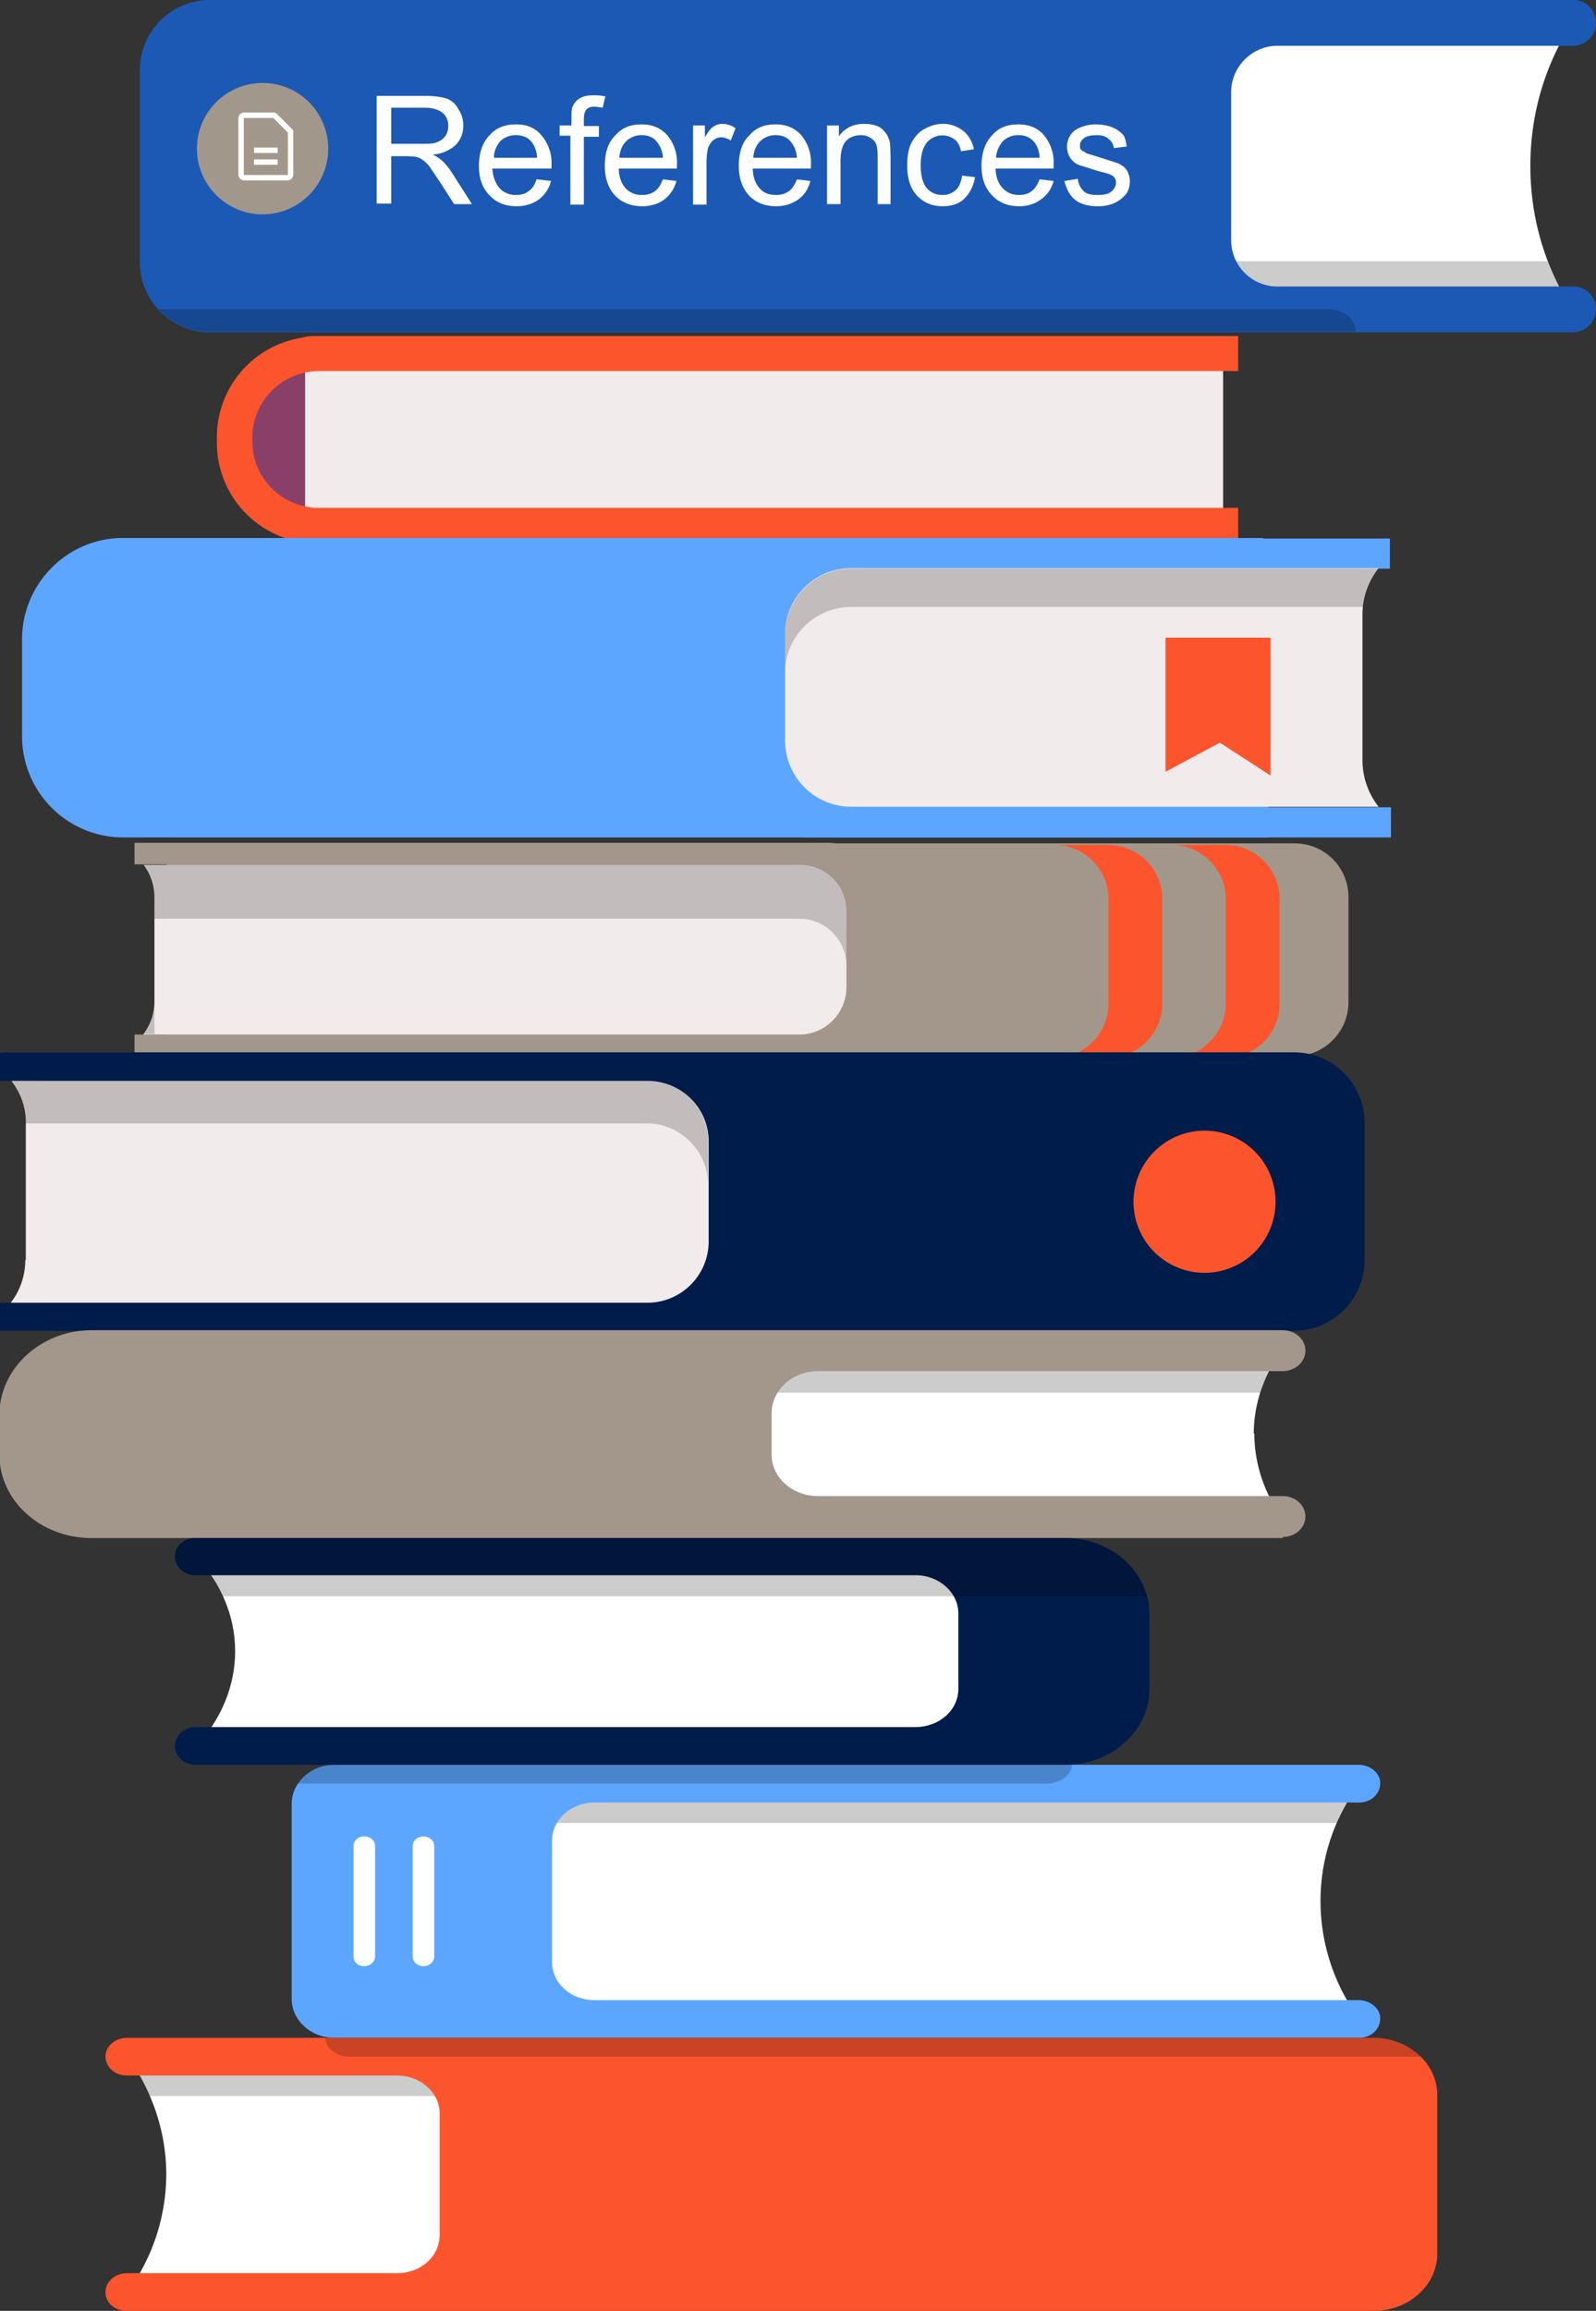
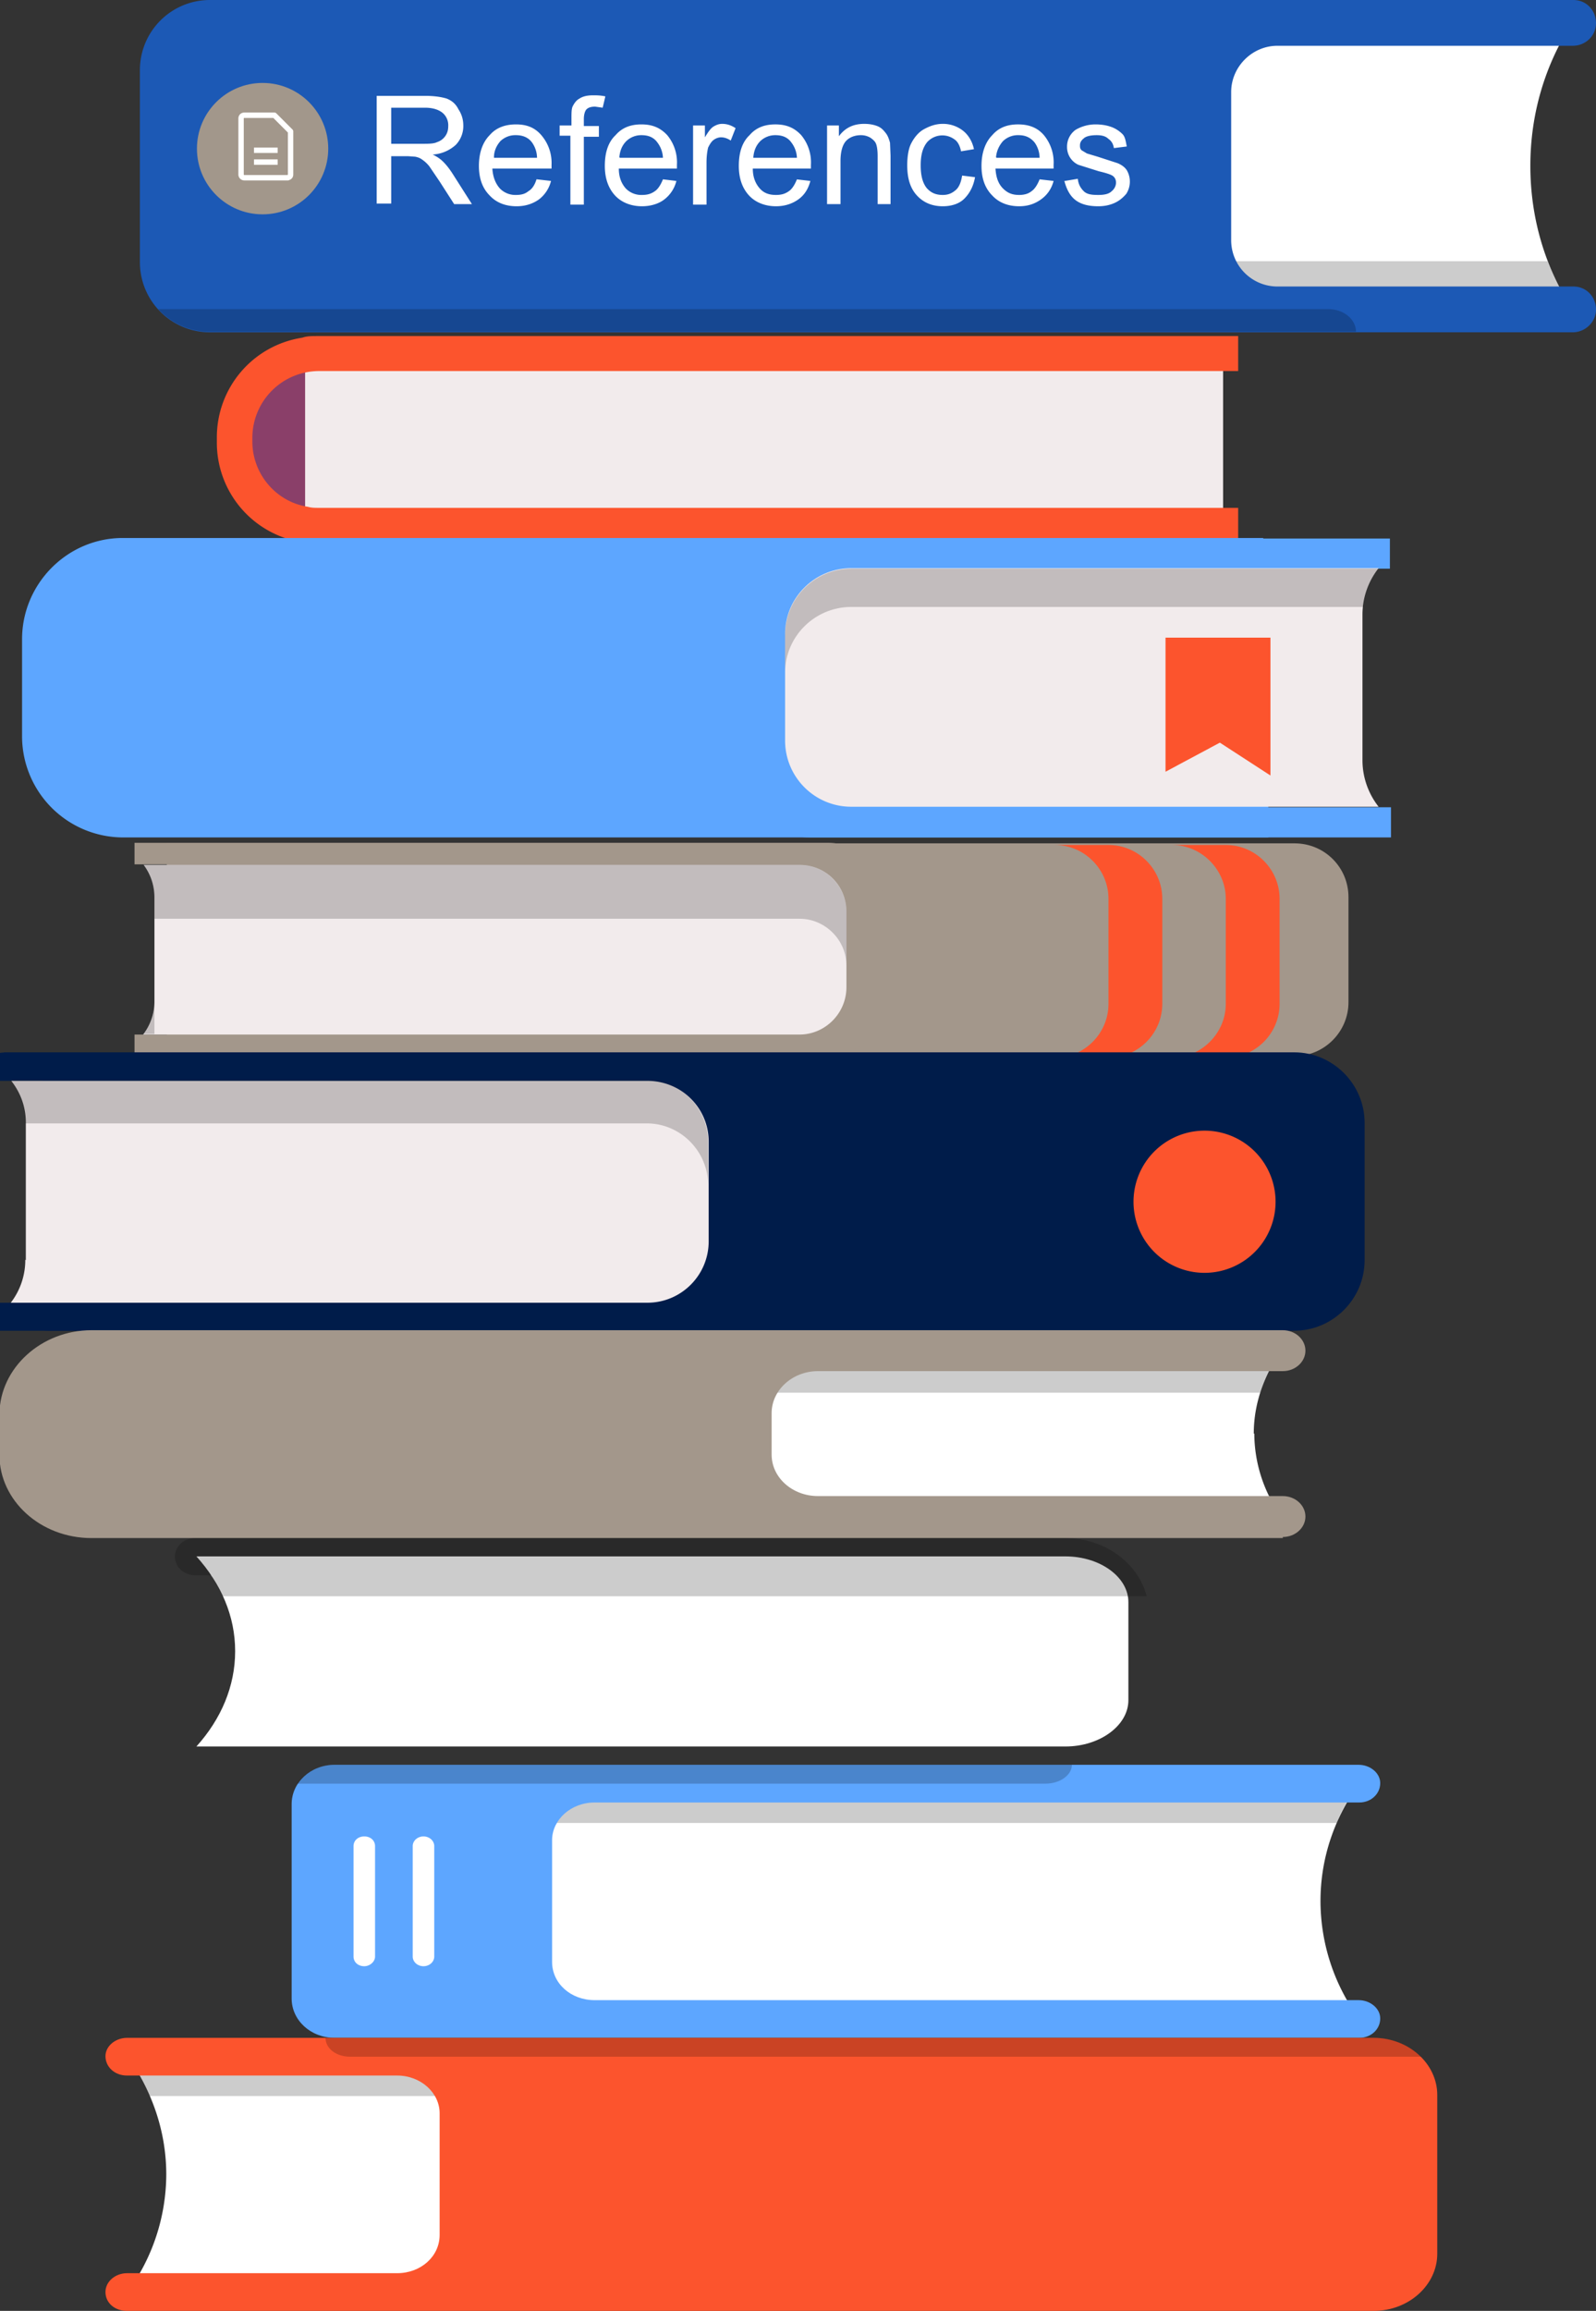
<svg xmlns="http://www.w3.org/2000/svg" id="Isolation_Mode" data-name="Isolation Mode" viewBox="0 0 296.6 429.1">
  <rect x="0" y="0" width="296.6" height="429.1" fill="#333333" stroke="none" />
  <defs>
    <style>.cls-1{fill:none;stroke:#fff;stroke-linecap:square;stroke-linejoin:round}.cls-2,.cls-3{opacity:.2}.cls-10,.cls-12,.cls-13,.cls-3,.cls-4,.cls-5,.cls-6,.cls-7{stroke-width:0}.cls-5{fill:#f2ebec}.cls-6{fill:#fc542d}.cls-7{fill:#5da6ff}.cls-10{fill:#a3978b}.cls-12{fill:#fff}.cls-13{fill:#001c4a}</style>
  </defs>
  <path class="cls-10" d="M31 156.6V196l.7.1h208.9c5.5 0 10-4.5 10-10v-19.5c0-5.6-4.5-10-10-10H31Z" />
  <path class="cls-6" d="M227.8 186.4v-19.5c0-5.5-4.6-10-10-10h10c5.5 0 10 4.5 10 10v19.5c0 5.5-4.5 10-10 10h-10c5.4 0 10-4.5 10-10ZM206 186.4v-19.5c0-5.5-4.5-10-10-10h10c5.5 0 10 4.5 10 10v19.5c0 5.5-4.5 10-10 10h-10c5.5 0 10-4.5 10-10Z" />
  <path class="cls-10" d="M25.7 156.5h128.2c5.6 0 10.1 4.5 10.1 10V186c0 5.6-4.5 10.1-10 10.1H25v-4h123.6c4.8 0 8.7-4 8.7-8.7v-14.1c0-4.9-4-8.8-8.7-8.8H25v-4h.7Z" />
  <path class="cls-5" d="M28.7 186v-19.4a10 10 0 0 0-2-6h121.9c4.8 0 8.7 3.8 8.7 8.7v14c0 4.9-4 8.8-8.7 8.8h-122a10 10 0 0 0 2.1-6Z" />
  <g class="cls-2">
    <path class="cls-4" d="M148.6 170.6H28.7v-4a10 10 0 0 0-2-6h121.9c4.8 0 8.7 3.9 8.7 8.7v10c0-4.8-4-8.7-8.7-8.7ZM28.7 192h-2a10 10 0 0 0 2-6v6Z" />
  </g>
  <path class="cls-5" d="M51.6 67.8h175.7v27.6H51.6z" />
  <path d="M56.7 65.9v31.5c-7.4-1.2-13-7.7-13-15.4v-.7c0-7.8 5.6-14.2 13-15.4Z" style="fill:#8a3f69;stroke-width:0" />
  <path class="cls-6" d="M230.2 94.3h-171c-.7 0-1.3 0-2-.2-5.9-.9-10.3-6.1-10.3-12.1v-.7a12.4 12.4 0 0 1 12.3-12.4h170.9v-6.5H59.2c-1.2 0-2.2 0-3 .3a18.7 18.7 0 0 0-15.9 18.6v.7a18.7 18.7 0 0 0 18.9 18.9h169.9l1-.1v-6.5Z" />
  <path class="cls-7" d="M235.7 100.9v54.6H22.8a18.8 18.8 0 0 1-18.7-18.7v-18.1c0-10.3 8.4-18.8 18.7-18.8h211.9l1 1Z" />
  <path class="cls-7" d="M257.5 100H150.6c-7.7 0-14.1 6.3-14.1 14v27.4c0 7.8 6.4 14.1 14.1 14.1h107.9v-5.6H158.1c-6.8 0-12.3-5.5-12.3-12.3v-19.8c0-6.7 5.5-12.2 12.3-12.2h100.2V100h-1Z" />
  <path class="cls-5" d="M253.2 141.4V114a14 14 0 0 1 3-8.5h-98c-6.8 0-12.3 5.5-12.3 12.2v19.8c0 6.8 5.5 12.3 12.3 12.3h98a14 14 0 0 1-3-8.5Z" />
  <g class="cls-2">
    <path class="cls-4" d="M158.2 105.6h98c-1.6 2-2.6 4.5-2.8 7.1h-95.2c-6.8 0-12.3 5.5-12.3 12.2v-7c0-6.8 5.5-12.3 12.3-12.3Z" />
  </g>
  <path class="cls-13" d="M7.9 195.5V247l.9.1h231.7c7.2 0 13.1-5.9 13.1-13.1v-25.5c0-7.2-5.9-13.1-13.1-13.1H7.8Z" />
  <path class="cls-13" d="M.9 195.4h126.4c7.3 0 13.2 5.9 13.2 13.1V234c0 7.2-6 13.1-13.2 13.1H0v-5.2h120.3c6.3 0 11.4-5.2 11.4-11.4V212c0-6.2-5.1-11.3-11.4-11.3H0v-5.2l.9-.1Z" />
  <path class="cls-5" d="M4.8 234v-25.5c0-3-1-5.6-2.7-7.8h118.2c6.3 0 11.4 5 11.4 11.3v18.5c0 6.3-5.1 11.4-11.4 11.4H2a13 13 0 0 0 2.7-8Z" />
  <path class="cls-6" d="M237 222a13.2 13.2 0 1 1-26.3 0 13.2 13.2 0 0 1 26.3 0Z" />
  <g class="cls-2">
    <path class="cls-4" d="M120.3 200.6H2a13 13 0 0 1 2.7 8h115.5c6.3 0 11.4 5.2 11.4 11.5v-8c0-6.4-5.1-11.5-11.4-11.5Z" />
  </g>
  <path class="cls-6" d="M216.6 118.4v24.9l10.1-5.4 9.4 6.1v-25.6h-19.5z" />
  <path class="cls-12" d="M245.4 353c0-8 2.6-15.5 7.2-21.8H69.9c-6.5 0-11.8 4.8-11.8 10.6v22.5c0 5.8 5.3 10.6 11.8 10.6h182.7a37.1 37.1 0 0 1-7.2-21.8Z" />
  <path class="cls-3" d="M248.4 338.5c1-2.6 2.5-5 4.1-7.3H70c-5.3 0-9.7 3-11.3 7.3" />
  <path class="cls-7" d="M252.6 378.4H62.2c-4.5 0-8-3.3-8-7.3V335c0-4 3.5-7.3 8-7.3h190.3c2.1 0 4 1.5 4 3.4 0 2-1.7 3.6-3.9 3.6H110.5c-4.4 0-7.9 3.2-7.9 7v22.6c0 4 3.5 7.1 7.9 7.1h142c2.1 0 4 1.5 4 3.4 0 2-1.7 3.6-3.9 3.6Z" />
  <path class="cls-3" d="M194.3 331.2c2.7 0 4.9-1.6 4.9-3.5h-137c-3 0-5.5 1.4-7 3.5h139Z" />
  <path class="cls-12" d="M233 266.2c0-5.7 2-11 5.2-15.6H15.6c-6.2 0-11.4 4.6-11.4 10.3v10.6c0 5.6 5.2 10.2 11.4 10.2h222.6a26.5 26.5 0 0 1-5.1-15.5Z" />
  <path class="cls-3" d="M234.2 258.6a27 27 0 0 1 4-8H15.6c-5.4 0-10 3.5-11 8h229.6Z" />
  <path class="cls-10" d="M238.4 285.6H17c-9.5 0-17.1-7-17.1-15.4v-7.7C0 254 7.7 247 17 247h221.4c2.3 0 4.2 1.7 4.2 3.8s-1.9 3.8-4.2 3.8H152c-4.7 0-8.6 3.5-8.6 7.8v7.7c0 4.3 3.9 7.7 8.6 7.7h86.4c2.3 0 4.2 1.7 4.2 3.8s-1.9 3.8-4.2 3.8Z" />
  <path class="cls-12" d="M30.9 403.8c0-8.1-2.7-15.6-7.2-22h227.8c6.4 0 11.7 4.8 11.7 10.7V415c0 5.9-5.3 10.6-11.8 10.6H23.7a37.2 37.2 0 0 0 7.2-21.8Z" />
  <path class="cls-3" d="M27.9 389.2h234.8c-1.6-4.2-6-7.3-11.3-7.3H26.1l-2.3.1a39 39 0 0 1 4 7.2Z" />
  <path class="cls-6" d="M23.5 429.1h231.8c6.5 0 11.8-4.8 11.8-10.6V389c0-5.8-5.3-10.6-11.8-10.6H23.6c-2.1 0-4 1.5-4 3.4 0 2 1.7 3.6 4 3.6h50.2c4.4 0 7.9 3.2 7.9 7V415c0 4-3.5 7.1-7.9 7.1H23.6c-2.1 0-4 1.5-4 3.5s1.7 3.5 4 3.5Z" />
  <path class="cls-3" d="M65.1 381.9h199a12.4 12.4 0 0 0-8.8-3.5H60.5c0 2 2 3.5 4.6 3.5Z" />
  <path class="cls-12" d="M43.7 306.6c0-6.5-2.6-12.5-7.2-17.6H198c6.4 0 11.7 3.8 11.7 8.5v18.2c0 4.7-5.3 8.6-11.7 8.6H36.5c4.6-5.1 7.2-11.2 7.2-17.7Z" />
-   <path class="cls-13" d="M36.3 327.7H198c8.6 0 15.6-6.3 15.6-14v-14c0-7.8-7-14.1-15.6-14.1H36.3c-2.1 0-3.8 1.5-3.8 3.4s1.7 3.5 3.8 3.5h133.9c4.3 0 7.9 3.2 7.9 7.1v14c0 4-3.6 7.1-8 7.1H36.3c-2.1 0-3.8 1.6-3.8 3.5s1.7 3.5 3.8 3.5Z" />
  <path class="cls-3" d="M32.5 289c0 2 1.7 3.5 3.8 3.5h3l2.1 3.9h171.7c-1.6-6.2-7.8-10.8-15.2-10.8H36.3c-2.1 0-3.8 1.5-3.8 3.5Z" />
  <path class="cls-12" d="M67.7 365.1c-1.2 0-2-.8-2-1.8v-20.5c0-1 .8-1.8 2-1.8s2 .8 2 1.8v20.5c0 1-1 1.8-2 1.8ZM78.7 365.1c-1.1 0-2-.8-2-1.8v-20.5c0-1 .9-1.8 2-1.8s2 .8 2 1.8v20.5c0 1-.9 1.8-2 1.8ZM284.4 30.8c0 9.8 2.8 19 7.8 26.6h-249a13 13 0 0 1-12.9-12.9V17.1a13 13 0 0 1 13-12.9h248.9c-5 7.7-7.8 16.8-7.8 26.6Z" />
  <path class="cls-3" d="M287.6 48.5H31a13 13 0 0 0 12.2 8.9h246.3l2.6-.1a49 49 0 0 1-4.5-8.8Z" />
  <path d="M292.4 0H39a13 13 0 0 0-13 13v35.7a13 13 0 0 0 13 13h253.3c2.3 0 4.3-1.9 4.3-4.2 0-2.4-1.8-4.3-4.2-4.3h-55a8.6 8.6 0 0 1-8.6-8.7V17.1c0-4.7 3.9-8.6 8.6-8.6h54.9c2.3 0 4.3-1.8 4.3-4.2 0-2.4-1.8-4.3-4.2-4.3Z" style="fill:#1c59b5;stroke-width:0" />
  <path class="cls-3" d="M246.9 57.4H29.4c2.4 2.6 5.8 4.2 9.6 4.2h213c0-2.3-2.3-4.2-5.1-4.2Z" />
  <circle cx="48.8" cy="27.6" r="12.2" style="fill:#a2978b;stroke-width:0" />
  <path class="cls-1" d="M53.5 33h-8.1a.6.6 0 0 1-.6-.6V22c0-.3.2-.6.6-.6H51l3 3v8c0 .4-.3.6-.7.6ZM47.7 27.9h3.4M47.7 30.1h3.4" />
  <path class="cls-12" d="M70 38V17.8h9c1.7 0 3 .2 4 .5 1 .4 1.7 1 2.2 2 .6.9.9 1.9.9 3a5 5 0 0 1-1.4 3.6 7 7 0 0 1-4.3 1.8 7 7 0 0 1 1.6 1c.8.7 1.5 1.6 2.2 2.7l3.5 5.5h-3.3l-2.7-4.2-1.9-2.8a6 6 0 0 0-1.4-1.3c-.4-.3-.8-.4-1.2-.5l-1.4-.1h-3.1v8.8H70Zm2.7-11.3h5.7c1.2 0 2.2 0 2.8-.3a3 3 0 0 0 1.6-1.2c.4-.6.5-1.2.5-1.8a3 3 0 0 0-1-2.4c-.7-.6-1.8-1-3.3-1h-6.3v6.7ZM99.8 33.3l2.6.3a6.2 6.2 0 0 1-2.2 3.4c-1.1.8-2.5 1.3-4.2 1.3-2.1 0-3.8-.7-5-2-1.3-1.3-2-3.1-2-5.5s.7-4.4 2-5.7c1.2-1.4 2.9-2 4.9-2s3.5.6 4.7 2a7.9 7.9 0 0 1 1.9 5.5v.7H91.5c.1 1.6.6 2.8 1.4 3.7a4 4 0 0 0 3 1.2c1 0 1.7-.2 2.3-.7.7-.4 1.2-1.2 1.5-2.2Zm-8-4h8a5 5 0 0 0-.9-2.8c-.7-1-1.8-1.4-3-1.4a4 4 0 0 0-2.9 1.1c-.7.8-1.2 1.8-1.2 3ZM106 38V25.2H104v-1.9h2.2V22c0-1 0-1.7.2-2.2.3-.6.7-1.2 1.3-1.5.6-.4 1.4-.6 2.5-.6.7 0 1.4 0 2.3.2L112 20l-1.4-.2c-.8 0-1.3.2-1.6.5-.3.3-.5 1-.5 1.8v1.3h2.8v2h-2.8V38h-2.4ZM123.2 33.3l2.5.3a6.2 6.2 0 0 1-2.2 3.4c-1 .8-2.5 1.3-4.2 1.3-2 0-3.8-.7-5-2-1.2-1.3-1.9-3.1-1.9-5.5s.6-4.4 2-5.7c1.2-1.4 2.8-2 4.8-2s3.5.6 4.8 2a7.9 7.9 0 0 1 1.8 5.5v.7H115c0 1.6.5 2.8 1.3 3.7a4 4 0 0 0 3 1.2c1 0 1.7-.2 2.4-.7.6-.4 1.1-1.2 1.5-2.2Zm-8-4h8a5 5 0 0 0-1-2.8c-.7-1-1.7-1.4-3-1.4a4 4 0 0 0-2.8 1.1c-.8.8-1.2 1.8-1.3 3ZM128.8 38V23.3h2.2v2.2c.6-1 1.1-1.7 1.6-2s1-.5 1.6-.5c.8 0 1.6.2 2.5.8l-.9 2.3c-.6-.4-1.2-.6-1.8-.6-.5 0-1 .2-1.4.5-.4.3-.7.8-1 1.4-.2.8-.3 1.8-.3 2.8V38h-2.5ZM148 33.3l2.6.3c-.4 1.5-1.1 2.6-2.2 3.4s-2.5 1.3-4.2 1.3c-2 0-3.8-.7-5-2-1.2-1.3-1.9-3.1-1.9-5.5s.6-4.4 2-5.7c1.2-1.4 2.8-2 4.8-2s3.5.6 4.8 2a7.9 7.9 0 0 1 1.8 5.5v.7h-10.8c0 1.6.5 2.8 1.3 3.7s1.8 1.2 3 1.2c1 0 1.7-.2 2.4-.7.6-.4 1.1-1.2 1.5-2.2Zm-8-4h8.1a5 5 0 0 0-1-2.8c-.7-1-1.7-1.4-3-1.4a4 4 0 0 0-2.8 1.1c-.8.8-1.2 1.8-1.3 3ZM153.7 38V23.3h2.2v2c1.1-1.5 2.6-2.3 4.7-2.3.8 0 1.6.1 2.4.4s1.2.8 1.6 1.3c.4.5.6 1.1.8 1.8l.1 2.4v9h-2.4V29c0-1-.1-1.8-.3-2.3-.2-.5-.6-.8-1-1.1-.5-.3-1.1-.5-1.8-.5-1 0-2 .3-2.7 1-.7.7-1.1 2-1.1 3.8v8h-2.5ZM178.8 32.6l2.4.3c-.3 1.7-1 3-2 4s-2.5 1.4-4 1.4c-2 0-3.6-.7-4.8-2s-1.8-3.1-1.8-5.6c0-1.5.2-3 .7-4s1.3-2.1 2.4-2.7 2.2-1 3.5-1a6 6 0 0 1 3.8 1.3c1 .8 1.7 2 2 3.4l-2.4.4c-.2-1-.6-1.8-1.2-2.2a3.8 3.8 0 0 0-5.1.5c-.8 1-1.2 2.3-1.2 4.3s.4 3.3 1.1 4.2c.8.9 1.7 1.3 3 1.3 1 0 1.7-.3 2.4-.9.6-.5 1-1.4 1.2-2.7ZM193.2 33.3l2.6.3c-.4 1.5-1.2 2.6-2.3 3.4s-2.4 1.3-4.1 1.3c-2.1 0-3.8-.7-5-2-1.3-1.3-2-3.1-2-5.5s.7-4.4 2-5.7c1.2-1.4 2.8-2 4.8-2s3.6.6 4.8 2a7.9 7.9 0 0 1 1.8 5.5v.7H185c.1 1.6.5 2.8 1.4 3.7s1.8 1.2 3 1.2c.9 0 1.7-.2 2.3-.7.6-.4 1.1-1.2 1.5-2.2Zm-8-4h8a5 5 0 0 0-.9-2.8c-.8-1-1.8-1.4-3-1.4a4 4 0 0 0-2.9 1.1c-.7.8-1.2 1.8-1.3 3ZM197.9 33.6l2.4-.4c.1 1 .5 1.7 1.1 2.3s1.5.7 2.7.7 2-.2 2.5-.7c.5-.4.8-1 .8-1.6 0-.5-.2-1-.7-1.3-.3-.2-1.2-.5-2.5-.8l-3.8-1.2a3.6 3.6 0 0 1-2.1-3.3 3.8 3.8 0 0 1 1.6-3.2 7.3 7.3 0 0 1 3.7-1c1.2 0 2.2.2 3 .5s1.5.8 2 1.3.6 1.3.8 2.3l-2.4.3c-.1-.7-.4-1.3-1-1.7-.5-.5-1.2-.7-2.2-.7-1.1 0-2 .2-2.4.6-.5.4-.7.8-.7 1.3 0 .3 0 .6.3.9l1 .6 2 .6 3.7 1.2c.7.3 1.3.7 1.7 1.3a4.2 4.2 0 0 1-.1 4.4c-.6.7-1.3 1.3-2.2 1.7s-1.9.6-3 .6c-1.9 0-3.3-.4-4.3-1.2-1-.8-1.6-2-2-3.5Z" />
</svg>